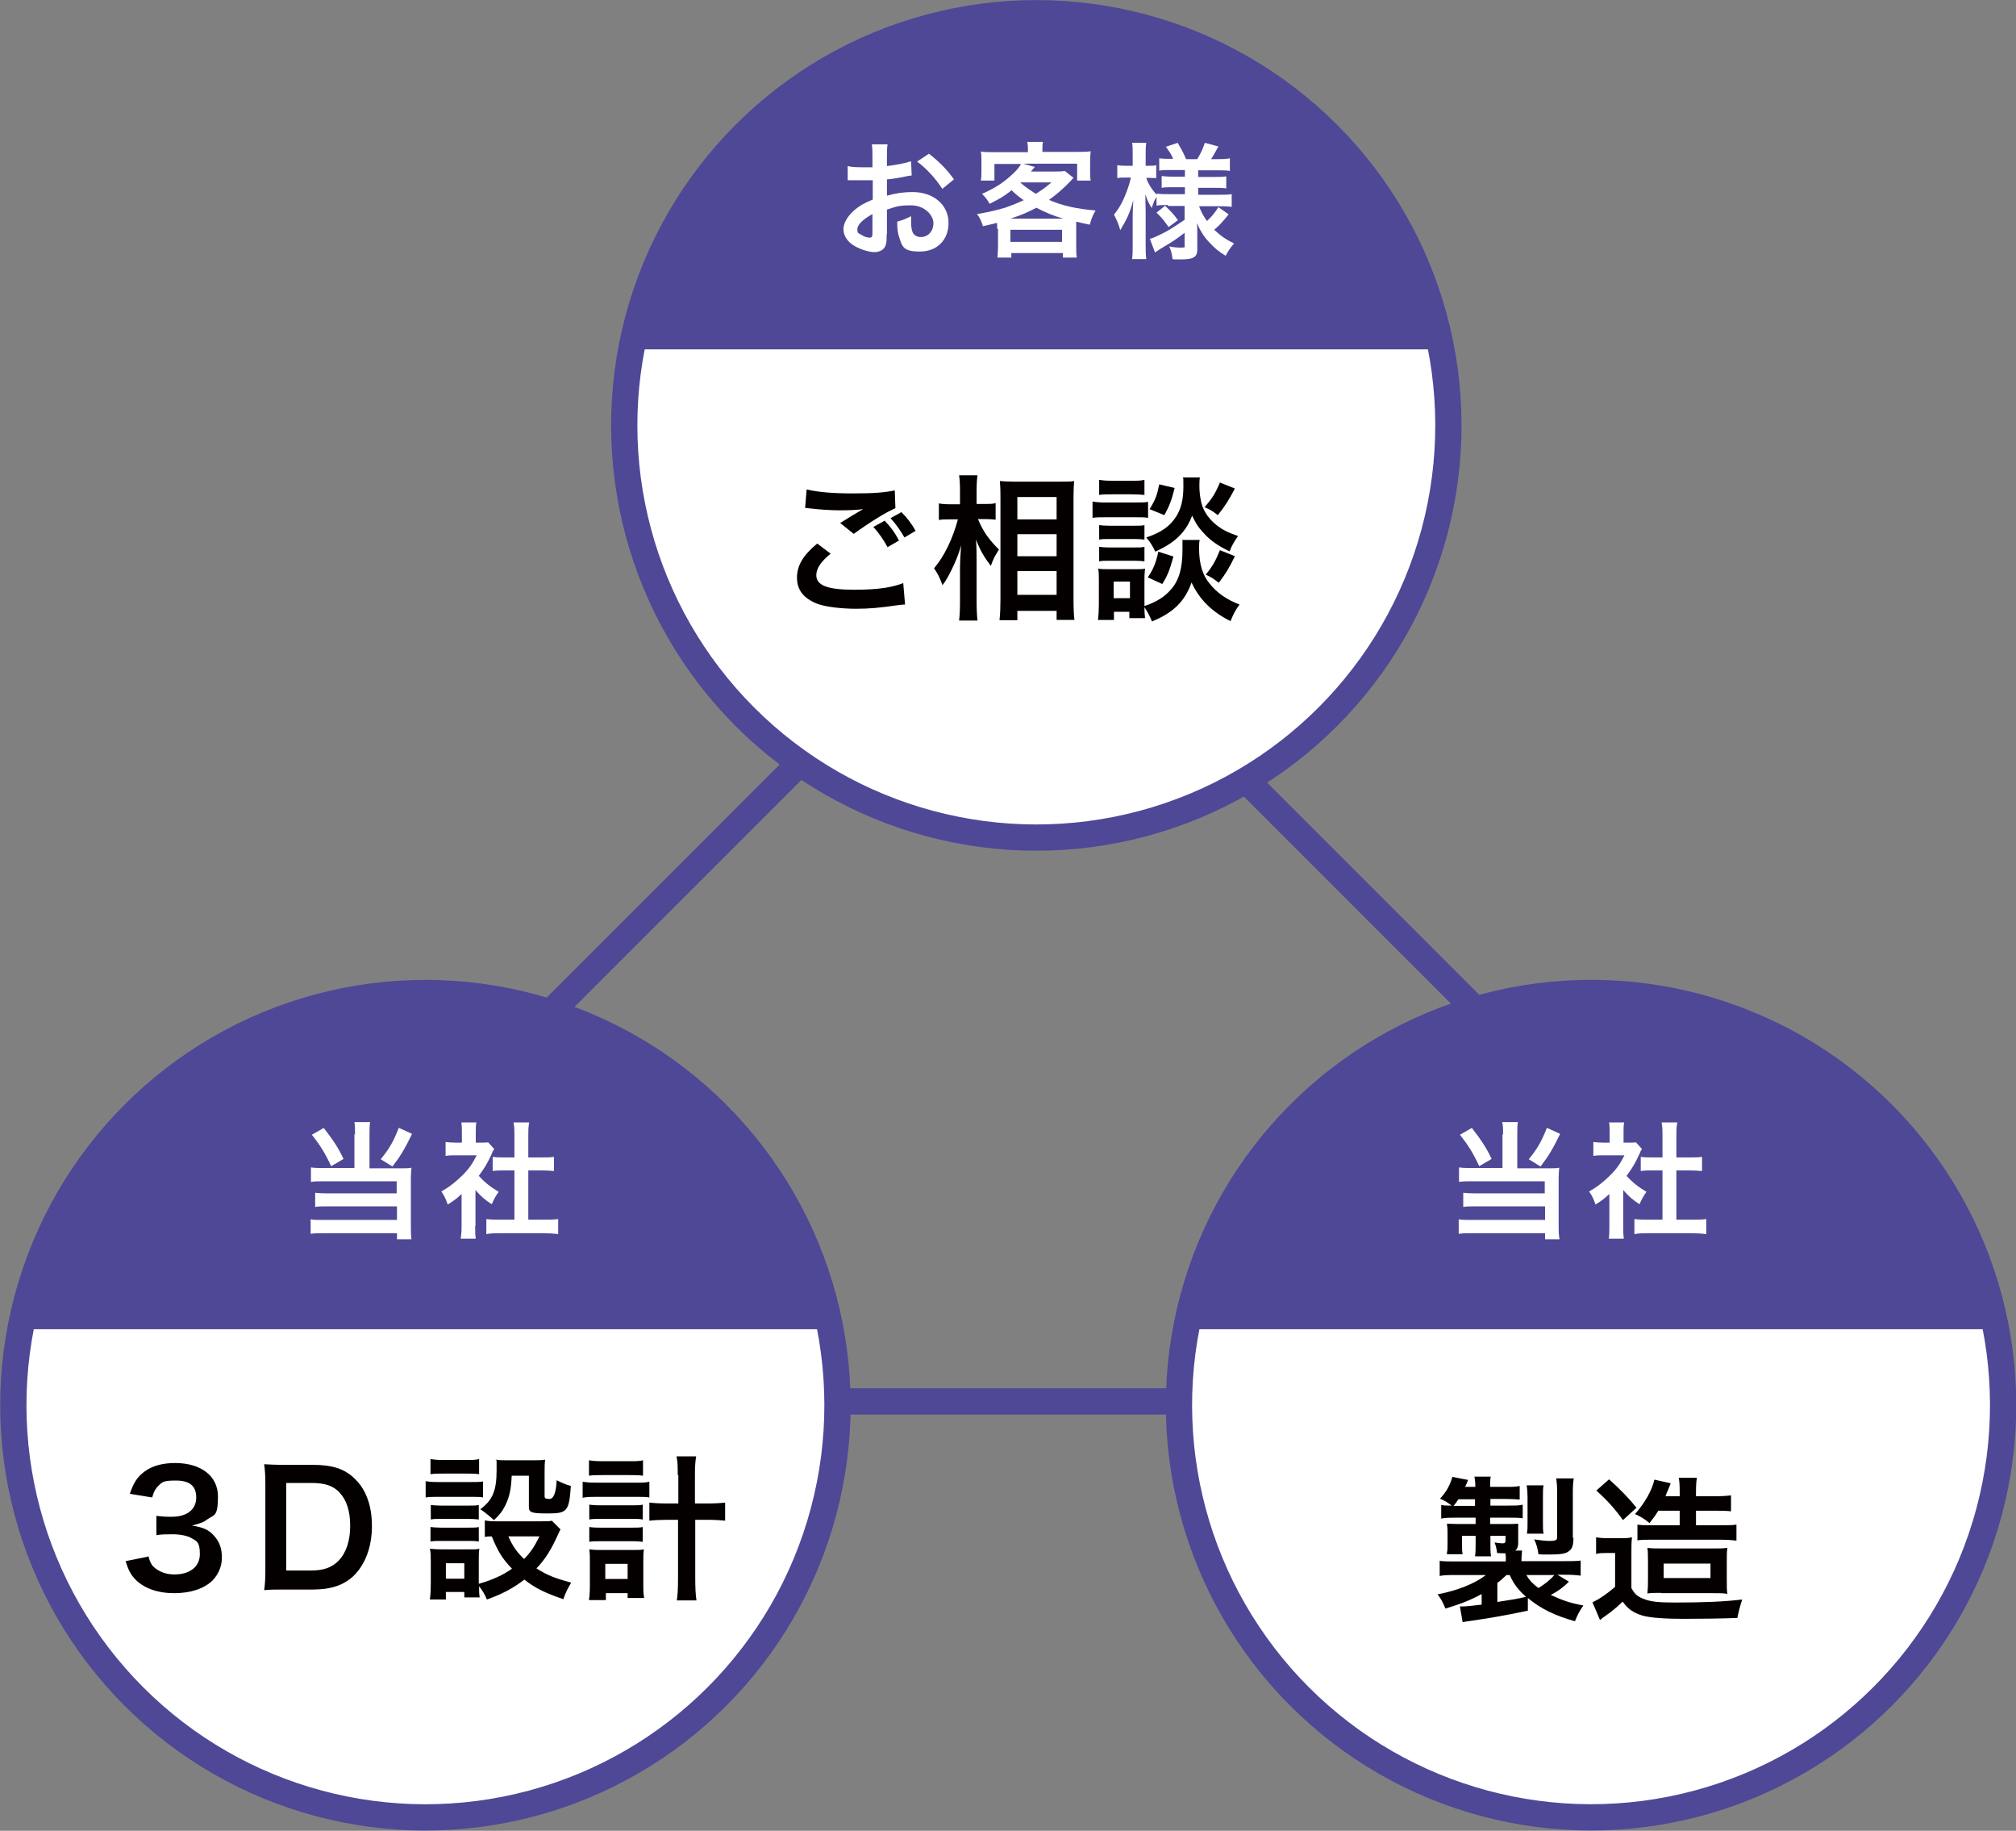
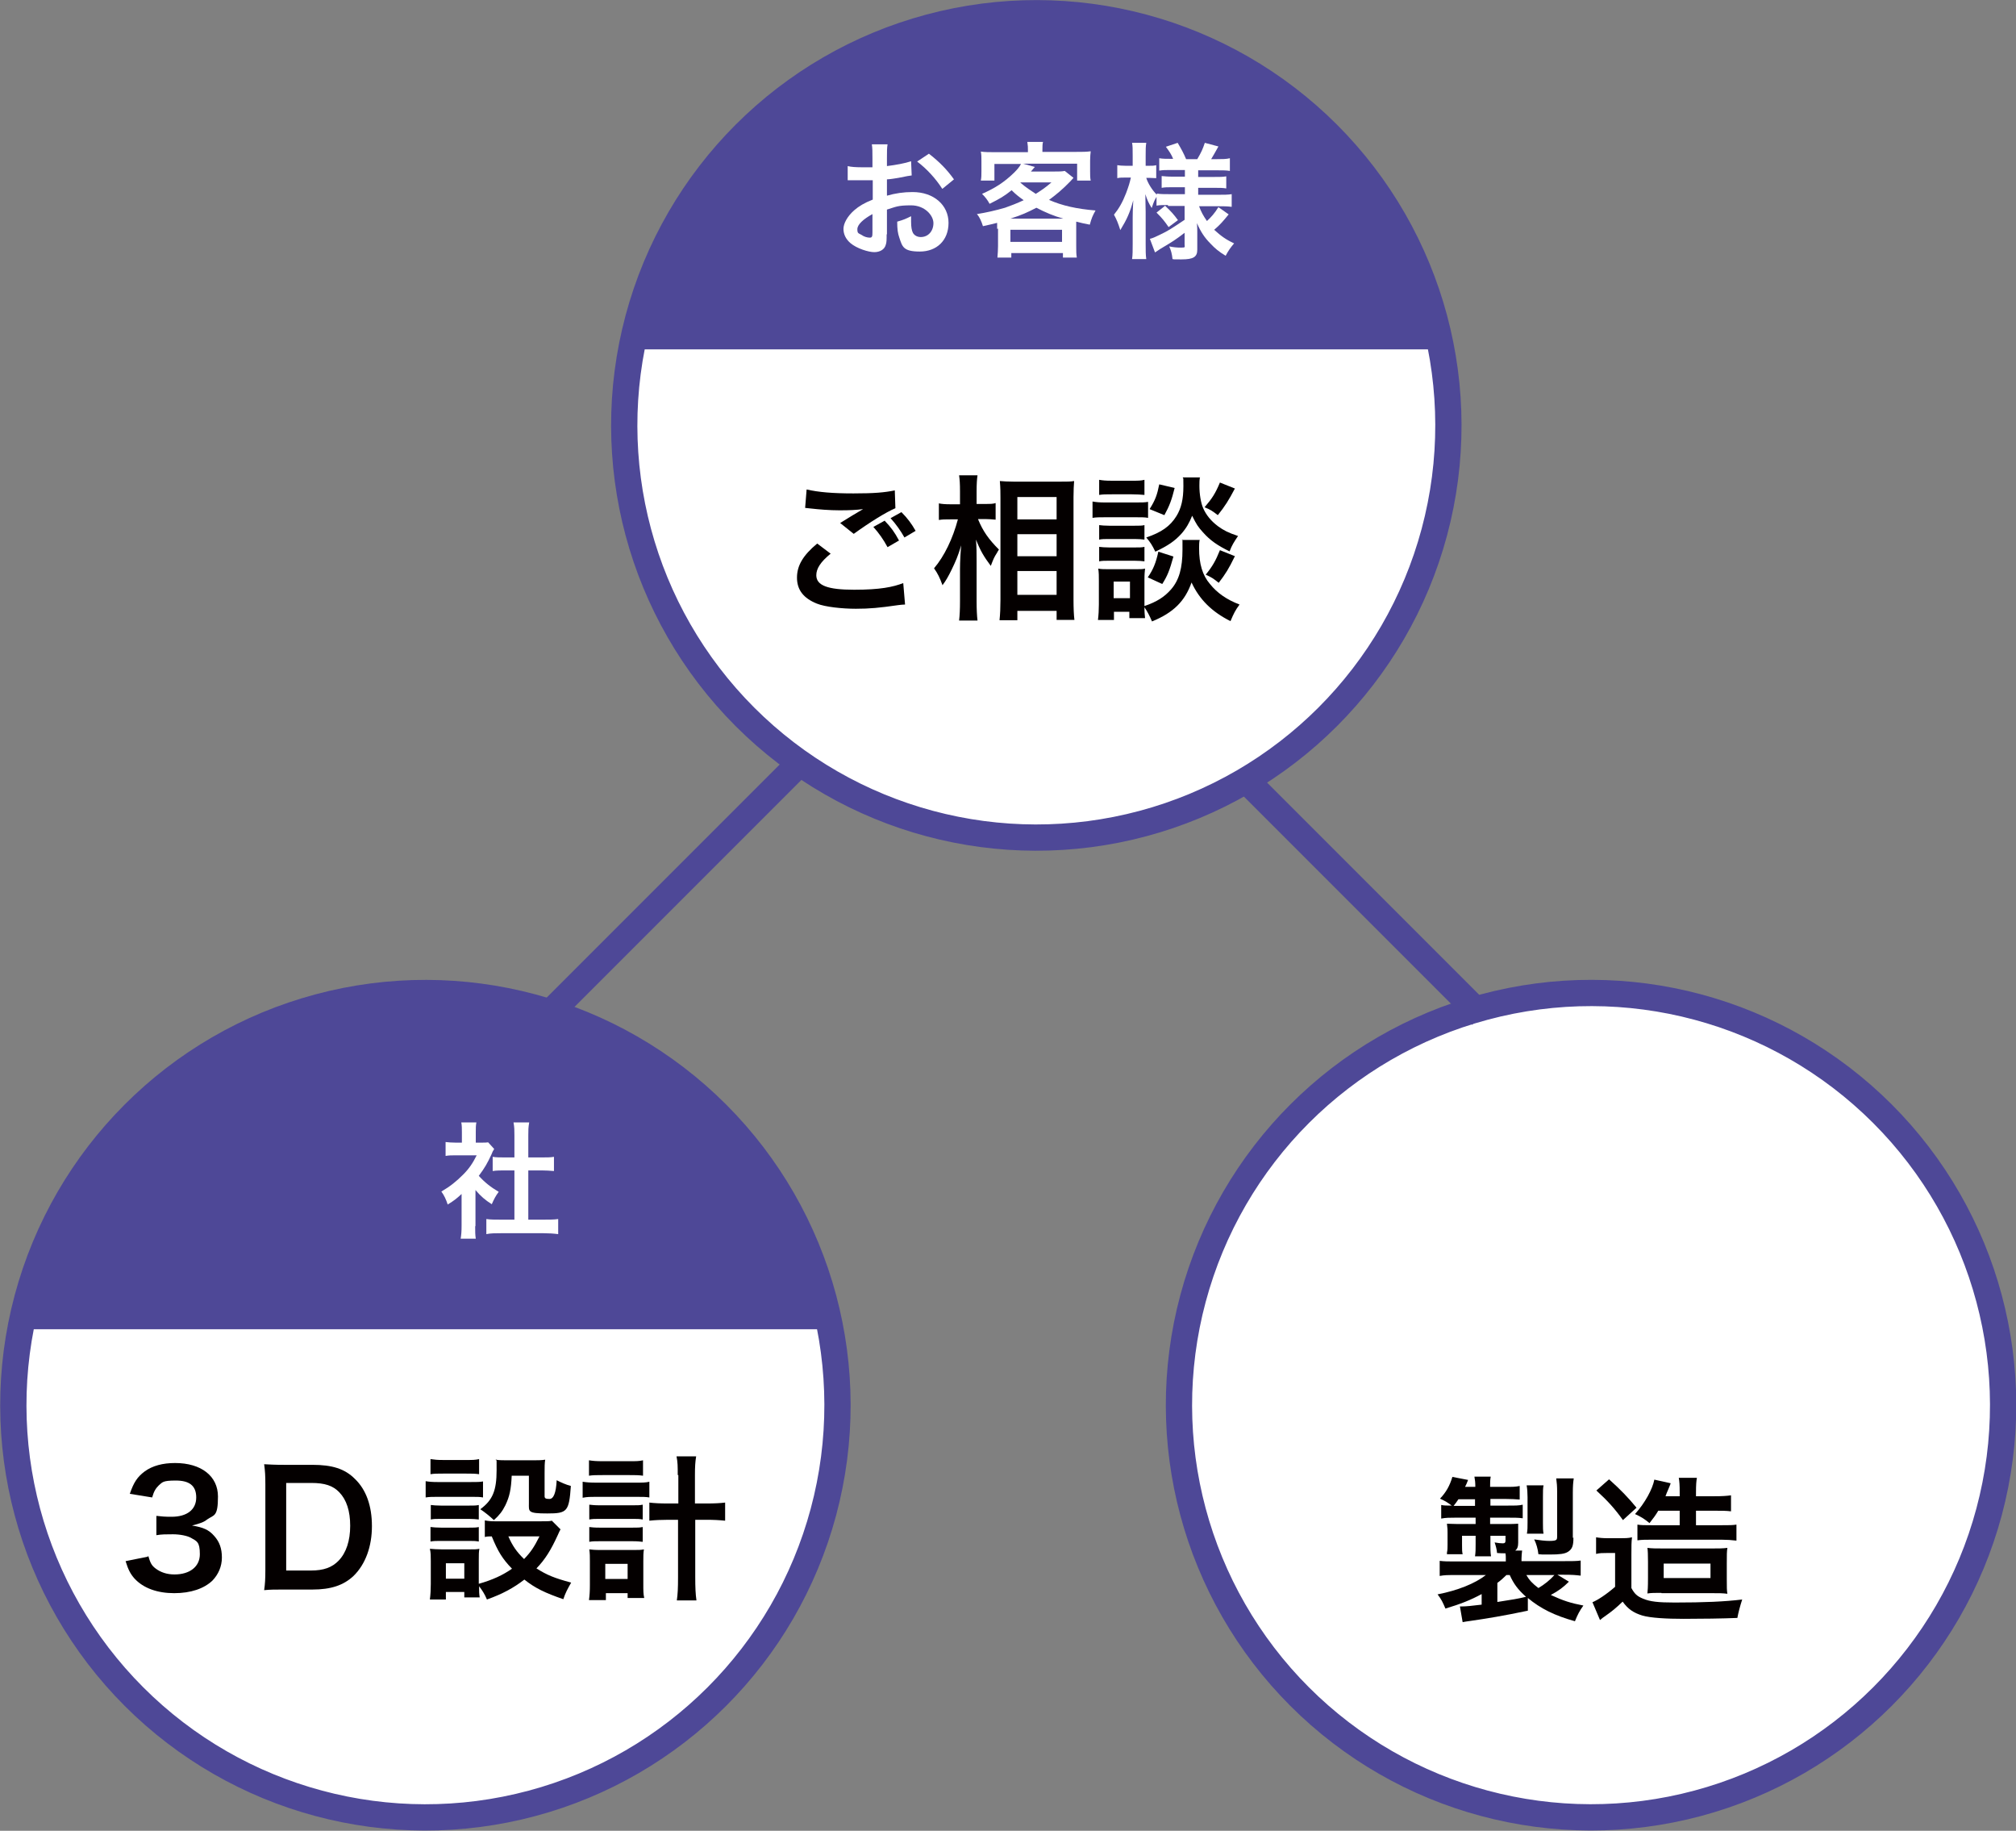
<svg xmlns="http://www.w3.org/2000/svg" id="_レイヤー_1" data-name="レイヤー 1" version="1.1" viewBox="0 0 667.8 606.3">
  <rect x="0" y="0" width="667.8" height="606.3" fill="#808080" stroke="none" />
  <defs>
    <style>
      .cls-1 {
        fill: #4e4897;
      }

      .cls-1, .cls-2, .cls-3 {
        stroke-width: 0px;
      }

      .cls-4 {
        fill: none;
      }

      .cls-4, .cls-5 {
        stroke: #4e4897;
        stroke-miterlimit: 10;
        stroke-width: 8.7px;
      }

      .cls-5, .cls-2 {
        fill: #fff;
      }

      .cls-3 {
        fill: #040000;
      }
    </style>
  </defs>
  <circle class="cls-5" cx="343.3" cy="140.9" r="136.5" transform="translate(.9 284) rotate(-45)" />
  <g>
    <path class="cls-3" d="M275.1,183.4c-3.3,2.7-4.7,4.9-4.7,7.1,0,3.4,3.8,4.8,12.5,4.8s12.9-.9,16.3-2.2l.6,7.1c-.9,0-1.2.1-2.3.2-6.2.9-9.5,1.2-14,1.2s-10.2-.6-12.9-1.7c-4.5-1.8-6.6-4.6-6.6-8.6s2-7.4,6.7-11.3l4.5,3.4ZM267.2,162.1c4,.9,8.6,1.3,15.5,1.3s10.3-.3,13.7-1l.2,5.9c-3.1,1.3-8.7,4.8-13.8,8.5l-4.5-3.6c2.7-1.7,5.2-3.2,7.6-4.6-2.3.3-4.5.4-7.8.4s-6.9-.3-9.5-.6c-1-.1-1.2-.1-1.9-.2l.5-6.2ZM293.1,172.5c2.1,2.2,3.2,3.7,4.7,6.5l-3.8,2.2c-1.4-2.6-2.9-4.7-4.7-6.7l3.8-2.1ZM299.6,178c-1.3-2.3-2.8-4.4-4.6-6.4l3.6-2c2,2,3.4,3.9,4.7,6.2l-3.7,2.2Z" />
    <path class="cls-3" d="M324,172c1.6,3.9,3.5,6.6,6.9,10-.3.4-.5.8-.6,1-1.1,1.7-1.2,2.1-2.1,4.4-2.3-3.1-3.4-4.9-4.9-8.7.2,3,.2,4.2.2,7.1v13.3c0,2.6.1,4.8.3,6.4h-6.1c.2-1.7.3-3.7.3-6.4v-10.7c0-2.3.2-6,.4-7.8-1.1,3.6-1.8,5.2-3.1,7.9-1.2,2.5-2.1,4-3.1,5.3-.9-2.5-1.6-3.9-2.8-5.6,3.4-4,6.2-9.8,7.9-16.2h-2.5c-1.7,0-2.7,0-3.8.2v-5.5c.9.2,2.1.3,3.8.3h3.2v-4.2c0-2.7-.1-3.9-.3-5.4h6.1c-.2,1.3-.3,3-.3,5.3v4.2h3c1.3,0,2.4,0,3.3-.3v5.5c-1.2-.1-2.1-.2-3.3-.2h-2.5ZM331.1,205.3c.2-1.9.3-4.1.3-6.6v-33.9c0-1.8,0-3-.2-5.5,1.4.1,2.4.2,4.6.2h15.5c2.2,0,3.4,0,4.5-.2-.1,1.5-.2,2.9-.2,5.3v34.1c0,2.7.1,5,.3,6.6h-5.9v-3h-13v3.1h-5.9ZM337,172h13v-7.4h-13v7.4ZM337,184.2h13v-7.3h-13v7.3ZM337,197h13v-7.9h-13v7.9Z" />
    <path class="cls-3" d="M362,166.1c1.2.2,2.2.3,4.1.3h10.1c2.1,0,2.9,0,4.1-.2v5.3c-1.1-.2-1.8-.2-3.9-.2h-10.4c-1.8,0-2.9,0-4.1.2v-5.4ZM397.4,178.7c-.2.9-.2,1.8-.2,2.9,0,5.1,1.1,8.9,3.6,11.8,2.4,3,5.6,5.2,9.8,6.8-1.4,1.9-1.9,2.9-3,5.5-6.2-3.1-10.3-7.2-12.9-12.8-2.2,6.2-6,10-13.1,12.9-.8-1.9-1.6-3.4-2.5-4.7,0,1.9.1,2.4.2,3.6h-5.2v-2.1h-5.1v2.7h-5.3c.2-1.6.3-3.4.3-5.1v-7.9c0-1.6,0-2.6-.2-4,1,.2,1.9.2,3.5.2h8.9c1.7,0,2.2,0,3.1-.2-.1.9-.2,1.8-.2,3.7v8.7c4.1-1.4,6.6-3,8.8-5.5,2.7-3.1,3.8-7.1,3.8-13.2s0-2.2-.2-3.2h5.8ZM364.1,158.9c1.2.2,2.1.3,4.2.3h6.6c2.1,0,3,0,4.2-.3v5c-1.4-.1-2.3-.2-4.2-.2h-6.6c-1.9,0-3,0-4.2.2v-5ZM364.1,173.9c1,.1,1.7.2,3.3.2h8.5c1.7,0,2.3,0,3.2-.2v4.8c-.9-.1-1.7-.2-3.2-.2h-8.5c-1.6,0-2.3,0-3.3.2v-4.8ZM364.1,181.1c1,.1,1.7.2,3.3.2h8.5c1.7,0,2.3,0,3.2-.2v4.8c-.9-.1-1.7-.2-3.3-.2h-8.4c-1.6,0-2.3,0-3.3.2v-4.8ZM368.9,198.1h5.4v-5.5h-5.4v5.5ZM397.5,157.9c-.2,1-.2,2-.2,3,0,2.7.5,5.8,1.3,7.5,1,2.2,2.5,4.1,4.9,5.9,1.8,1.3,3.3,2.1,6.6,3.2-1.4,2.1-2,3-2.8,5.1-3.9-1.9-6.4-3.6-8.8-6.3-1.7-1.9-2.1-2.5-3.6-5.5-.9,2.3-2,4.2-3.6,6-2.2,2.4-4.4,3.9-8.6,5.9-1-2.1-1.7-3.2-3-4.7,5-1.7,7.9-3.7,10-7.1,1.6-2.6,2.3-5.6,2.3-9.9s0-1.8-.2-2.9h5.7ZM388.7,184.3c-1.3,4.7-2,6.4-3.7,9.1l-4.8-2.2c1.8-2.6,2.7-4.8,3.5-8.5l5,1.6ZM389.1,161.6c-1,4-1.7,5.9-3.4,9l-4.9-2c1.9-3,2.5-4.7,3.2-8.2l5.1,1.2ZM409.1,161.7c-2.1,4-3.3,5.9-5.7,8.9-1.7-1.3-2.5-1.9-4.4-2.6,2.5-2.9,3.6-4.6,5.1-8.2l5,2ZM409,184.3c-2,4.1-3,5.7-5.3,8.7-1.9-1.5-2.2-1.7-4.3-2.7,2.2-2.7,3.3-4.6,4.7-8.1l5,2Z" />
  </g>
  <path class="cls-1" d="M477.5,115.7c-11.8-63.4-67.4-111.4-134.2-111.4s-122.4,48-134.2,111.4h268.4Z" />
  <g>
    <path class="cls-2" d="M293.7,77.6c0,1.7,0,2.7-.3,3.5-.4,1.5-1.9,2.4-3.8,2.4s-5.8-1.2-7.9-3c-1.5-1.3-2.3-2.9-2.3-4.7s1.3-4.2,3.6-6.2c1.5-1.3,3.3-2.4,6.1-3.5v-6.4q-.4,0-1.8,0c-.6,0-1.2,0-2.3,0s-1.8,0-2.3,0c-.5,0-.9,0-1,0s-.5,0-.9,0v-4.7c1.1.3,2.8.4,5,.4s.9,0,1.5,0c1,0,1.2,0,1.7,0v-2.8c0-2.4,0-3.5-.2-4.8h5.2c-.2,1.3-.2,2.2-.2,4.5v2.7c3.1-.4,5.9-.9,8-1.6l.2,4.7c-.8.1-1.5.2-4.4.8-1.4.2-2.2.4-3.8.5v5.4c2.8-.8,5.5-1.2,8.5-1.2,7,0,11.9,4.3,11.9,10.2s-4,9.5-9.5,9.5-5.8-1.6-6.8-4.6c-.5-1.4-.7-2.8-.7-5.3,2.1-.6,2.8-.9,4.6-1.8,0,.8,0,1.2,0,1.8,0,1.8.2,2.9.6,3.7.5.9,1.5,1.4,2.6,1.4,2.5,0,4.2-2,4.2-4.6s-2.9-5.9-7.4-5.9-5,.5-8,1.4v8.2ZM289,70.9c-3.1,1.7-5,3.5-5,5s.4,1.3,1.4,1.9c.8.6,1.9.9,2.7.9s.9-.4.9-1.8v-6.1ZM312.1,62.5c-2.1-3.3-5.1-6.6-8.3-9l3.9-2.6c3.6,2.8,6,5.3,8.3,8.5l-3.8,3.1Z" />
    <path class="cls-2" d="M330.3,75.8c0-.8,0-1.3,0-2-1.6.4-2.4.6-4.7,1.1-.5-1.6-1.1-3-2-4,3.1-.5,6.2-1.2,9.3-2.1,2-.7,3.8-1.4,6.2-2.5-1.7-1.2-2.7-2-4-3.3-2.5,2-3.9,2.8-7.3,4.5-.7-1.3-1.4-2.2-2.5-3.3,4.3-1.9,7.3-3.8,10.6-7,1-1,1.8-1.9,2.3-2.9h-8.8v5.5h-4.5c.2-1,.2-1.8.2-3.1v-3.4c0-1.3,0-2.1-.2-3.1,1.4.2,2.8.2,4.8.2h10.8v-.6c0-1.2,0-1.4-.2-2.8h5.2c-.2.6-.2,1.7-.2,2.7v.6h11.1c2.2,0,3.4,0,4.9-.2-.1.9-.2,1.8-.2,3.1v3.5c0,1.3,0,2.3.2,3.1h-4.5v-5.6h-17.9l3.9,1.1s-.5.5-1.3,1.5h7.8c1.5,0,2.5,0,3.4-.2l2.9,2.3q-.4.4-1.1,1.2c-2.5,2.6-4.7,4.4-7,6.1,4.3,1.9,9.2,3,15.4,3.5-1,1.8-1.3,2.5-1.9,4.7-2-.4-2.6-.5-4.5-1,0,1.1,0,1.2,0,2.3v5.8c0,1.8,0,2.6.2,3.8h-4.6v-1.5h-17.1v1.5h-4.6c.1-1.3.2-2.5.2-3.8v-5.8ZM352.2,72.4c-3.2-.9-5.8-2-8.9-3.6-2.9,1.5-4.8,2.4-8.6,3.6h17.5ZM334.7,80.1h17.1v-4h-17.1v4ZM338,60.5c2,1.7,3.3,2.5,5.1,3.7,2-1.3,3-1.9,5.2-3.8h-10.2l-.2.2Z" />
    <path class="cls-2" d="M386.9,67.9c-1.6,0-2.7,0-3.8.2v-2.9c-.7,1.2-.8,1.3-1.6,3.7-1-1.6-1.5-2.7-2.1-4.6,0,2.5.1,4.6.1,5.8v10.6c0,2.2,0,3.8.2,5.1h-4.7c.2-1.3.2-3,.2-5.1v-8.6c0-3.1.2-5.1.2-5.8-1.1,4.1-2.1,6.3-4.3,9.9-.7-2.2-1.2-3.5-2.1-5.1,1.6-2,2.8-4,4-7.1.9-2.4,1.2-3.4,1.6-5.2h-1.7c-1.3,0-2,0-2.8.2v-4.3c.7.1,1.5.2,2.8.2h2.3v-3.3c0-2.2,0-3.3-.2-4.3h4.7c-.2,1.2-.2,2.3-.2,4.3v3.3h1.1c1.1,0,1.6,0,2.4-.2v4.3c-.8,0-1.5-.1-2.4-.1h-.9c.5,1.7,1.9,4,3.5,5.6v-.4c1.2.2,2.4.2,4.3.2h5v-2.3h-3.8c-2.2,0-2.7,0-3.9.2v-3.9c1.2.1,1.9.2,3.8.2h3.9v-2.2h-4.5c-1.9,0-2.8,0-4,.2v-4.1c1.2.2,2.3.2,4,.2h.6c-.5-1.3-1.2-2.4-2.4-4l3.9-1.3c1.2,2,2,3.5,2.8,5.4h3.7c1.3-2.2,1.8-3.3,2.5-5.4l4.5,1.2c-1.1,2-1.8,3.2-2.4,4.2h2c1.7,0,3,0,4.2-.3v4.2c-1.2-.2-2.3-.2-4.1-.2h-6.4v2.2h5.1c2.1,0,3,0,4.2-.2v4c-1.2-.2-2-.2-4.2-.2h-5.1v2.3h6.8c1.7,0,3.1,0,4.3-.2v4.2c-1.4-.2-2.8-.2-4.3-.2h-6.5c.7,1.9,1.3,3,2.6,4.9,1.4-1.3,2.5-2.5,3.8-4.6l3.4,2.4c-1.8,2.2-2.8,3.4-4.8,5.1,2.2,2,3.8,3.2,6.6,4.5-1.2,1.4-1.9,2.4-2.8,4.1-2.2-1.3-3.6-2.5-5-4-2-2-3.3-4-4.5-6.8.1,1.9.1,2.2.1,3v5.8c0,2.4-1.3,3.2-5.2,3.2s-1.8,0-3-.1c-.2-1.8-.5-2.9-1.1-4.2,1.5.3,2.5.4,4,.4s1.1-.2,1.1-1v-3.9c-3,2.3-4.1,3-8,5.3-.3.2-1.2.8-1.8,1.2l-1.7-4.5c1.2-.3,1.9-.7,3.4-1.4,2.7-1.3,3.3-1.7,8.1-4.9v-4.6h-5.5ZM386,68.2c2,1.9,2.8,2.8,4.2,4.7l-3.1,2.3c-1.4-2-2-2.8-4-4.8l2.9-2.3Z" />
  </g>
-   <line class="cls-4" x1="277.4" y1="464.1" x2="390.4" y2="464.1" />
  <circle class="cls-5" cx="140.9" cy="465.4" r="136.5" transform="translate(-287.8 235.9) rotate(-45)" />
  <circle class="cls-5" cx="527" cy="465.4" r="136.5" transform="translate(-174.7 508.9) rotate(-45)" />
  <g>
    <path class="cls-3" d="M49.1,515.2c.7,2.4,1.1,3.2,2.4,4.2,1.7,1.3,3.8,2,6.3,2,5.1,0,8.4-2.6,8.4-6.7s-1-4.3-2.9-5.4c-1.2-.7-3.7-1.2-6-1.2s-3.8,0-5.5.3v-6.4c1.7.2,2.8.3,5,.3,5.2,0,8.2-2.4,8.2-6.4s-2.4-5.6-6.8-5.6-4.4.6-5.6,1.6c-1,1-1.6,1.9-2.2,4l-7.4-1.2c1.3-3.8,2.5-5.6,4.9-7.4,2.6-1.9,6-2.8,10.1-2.8,8.6,0,14.2,4.3,14.2,11.1s-1.3,6-3.6,7.6c-1.1.9-2.3,1.3-5,2,3.7.6,5.6,1.4,7.4,3.5,1.7,1.9,2.5,4.1,2.5,7.1s-1.2,5.6-3.1,7.6c-2.8,2.7-7.2,4.2-12.7,4.2s-10.2-1.6-13.2-4.9c-1.3-1.5-2-2.8-2.9-5.7l7.4-1.5Z" />
    <path class="cls-3" d="M87.9,491.6c0-2.9-.1-4.5-.4-6.7,2.1.1,3.3.2,6.6.2h9.4c6.5,0,10.7,1.3,14,4.6,3.8,3.6,5.7,9,5.7,15.7s-2.1,12.6-6.1,16.5c-3.3,3.1-7.5,4.5-13.6,4.5h-9.4c-3.2,0-4.5,0-6.6.2.3-2.1.4-3.7.4-6.8v-28ZM103,520.1c4.2,0,7-1,9.2-3.3,2.5-2.6,3.8-6.6,3.8-11.5s-1.2-8.6-3.6-11.1c-2.1-2.2-4.8-3.1-9.3-3.1h-8.3v29h8.2Z" />
    <path class="cls-3" d="M140.9,490.5c1.2.2,2.2.3,4.2.3h10.7c2.2,0,3.1,0,4.2-.2v5.3c-1.1-.2-1.8-.2-3.9-.2h-10.9c-1.9,0-3,0-4.2.2v-5.4ZM185.7,506.4q-.3.5-1,2.1c-2.2,4.8-4.1,7.9-7,10.9,3.5,2.2,5.9,3.2,11.5,4.7-1.2,2.1-1.9,3.4-2.6,5.5-6.1-2.1-9.4-3.7-12.9-6.5-3.5,2.7-7.1,4.7-12.4,6.6-.8-1.9-1.6-3.1-2.6-4.4,0,1.8,0,2.4.2,3.7h-5.1v-1.8h-6.1v2.5h-5.3c.2-1.6.3-3.3.3-5.1v-7.6c0-1.7,0-2.8-.3-4.1,1.3.1,2.4.2,4,.2h8.9c2,0,2.6,0,3.5-.2-.2,1.1-.2,1.8-.2,3.8v7.8c4.6-1.3,8-2.9,11-5-3.2-3.3-4.7-5.8-6.7-10.7-1,0-1.5,0-2.3.2v-5.5c1,.2,2,.3,3.3.3h15.3c2,0,2.9,0,3.6-.2l2.8,2.8ZM142.6,483.2c1.4.2,2.2.3,4.3.3h7.5c2.1,0,3,0,4.3-.3v5c-1.4-.2-2.5-.2-4.3-.2h-7.5c-1.9,0-3.1,0-4.3.2v-5ZM142.7,498.4c1,.1,1.8.2,3.4.2h9.2c1.7,0,2.4,0,3.3-.2v4.8c-1.1-.1-1.8-.2-3.3-.2h-9.2c-1.7,0-2.4,0-3.4.2v-4.8ZM142.7,505.7c1,.1,1.8.2,3.4.2h9.2c1.7,0,2.4,0,3.3-.2v4.8c-1.2-.2-1.7-.2-3.4-.2h-9.2c-1.6,0-2.3,0-3.4.2v-4.8ZM147.7,522.8h6.1v-5.1h-6.1v5.1ZM169.5,488.7c-.2,4.5-.7,6.9-2.1,9.8-1,2-2,3.3-3.8,4.9-1.5-1.4-3-2.6-4.5-3.6,4.1-3,5.4-6.2,5.4-12.9s0-2.1-.3-3.5c1.3.2,2.5.2,4.1.2h7.9c1.8,0,3.1,0,4.4-.2-.2,1.1-.2,2.5-.2,4.4v7.7c0,.7.4.9,1.6.9q2.1,0,2.4-6.2c1.6.8,2.9,1.4,4.7,1.9-.6,8.5-1.2,9.1-7.8,9.1s-6.1-.6-6.1-3.4v-9.1h-5.6ZM168.4,508.8c1.3,3,2.7,5.1,5.2,7.5,2.2-2.3,3.3-3.9,5.1-7.5h-10.3Z" />
    <path class="cls-3" d="M193,490.7c1.3.2,2.5.3,4.4.3h13.3c2,0,3.2,0,4.4-.3v5.2c-1.2-.2-2.2-.2-4.4-.2h-13.4c-1.7,0-2.8,0-4.3.3v-5.3ZM195.1,483.6c1.3.2,2.3.3,4.5.3h9c2.1,0,3.1,0,4.4-.3v5.1c-1.5-.2-2.4-.2-4.4-.2h-9c-1.9,0-3.2,0-4.5.2v-5.1ZM200.6,529.9h-5.5c.2-1.5.3-3,.3-5v-7.8c0-1.7,0-2.6-.2-4,1,.1,1.7.2,3.6.2h11.1c1.6,0,2.4,0,3.4-.2-.2,1.2-.2,2.2-.2,4v7.6c0,2,0,3.2.3,4.5h-5.5v-1.6h-7.2v2.3ZM195.2,498.3c1.1.1,1.7.2,3.4.2h11c1.8,0,2.2,0,3.3-.2v4.9c-1.2-.2-1.7-.2-3.3-.2h-11c-1.7,0-2.2,0-3.4.2v-4.9ZM195.2,505.7c.9.1,1.6.2,3.4.2h11c1.8,0,2.2,0,3.3-.2v4.9c-1-.1-1.7-.2-3.4-.2h-10.9c-1.7,0-2.3,0-3.4.2v-4.9ZM200.5,522.9h7.4v-5h-7.4v5ZM224.5,488.5c0-2.9,0-4.2-.4-6.2h6.5c-.3,1.8-.4,3.4-.4,6.2v9.4h3.7c2.8,0,4.6-.1,6.3-.3v6c-2-.2-3.8-.3-6.3-.3h-3.6v18.9c0,3.6.1,5.7.4,7.8h-6.5c.3-2.1.4-4,.4-7.8v-18.9h-3.2c-2.3,0-4.5.1-6.3.3v-6c1.7.2,3.5.3,6.3.3h3.3v-9.4Z" />
  </g>
  <g>
    <path class="cls-3" d="M506.1,533.4c-8,1.7-13.6,2.6-19.1,3.4-1.3.2-1.6.2-2.5.4l-.9-5.2h.5c1.5,0,3.5-.2,6.7-.6v-3.5c-3.7,2-7,3.3-12,4.8-.9-2.1-1.3-3-2.6-4.7,6.7-1.3,12.4-3.6,16-6.4h-9.8c-3,0-3.9,0-5.5.3v-5c1.6.2,2.7.2,5.7.2h16.2v-.9c0-.5,0-1.3-.1-1.8-1.1,0-1.5,0-2.8-.1-.1-1.2-.4-2.3-.8-3.5,1,.2,2.1.3,2.7.3s.9-.2.9-.9v-1.6h-5v2.7c0,1.7,0,2.8.2,4.1h-5.3c.2-1.5.2-2.2.2-4.1v-2.7h-4.5v3.1c0,1.6,0,2.1.2,3h-5.2v-.5c.2-.9.2-1.7.2-2.7v-3.9c0-1,0-1.4-.2-3,.8,0,2.3.1,3.5.1h6v-2.1h-6.7c-1.9,0-3.2,0-4.7.3v-4.5c1,.2,1.7.2,3.5.2-1.2-.9-2.3-1.6-3.9-2.3,2-2.1,3.2-4.2,4.1-7.2l5.2,1c-.4,1.1-.6,1.5-1,2.3h3.4c0-1.5-.1-2.3-.3-3.4h5.4c-.2,1.1-.2,1.9-.2,3.4h5c2.4,0,3.4,0,4.8-.3v4.5c-1.5-.1-2.6-.2-4.7-.2h-5v2.2h5.6c2.9,0,3.8,0,5.1-.3v4.5c-1.3-.2-2.8-.2-4.9-.2h-5.9v2.1h5.2c1.9,0,2.9,0,4.1-.1,0,.6,0,1.2,0,2.2v4.1c0,1.3-.3,2.1-1,2.6h2.3c-.1,1.1-.2,1.5-.2,2.6v.9h13.7c2.9,0,4.6,0,5.9-.2v5c-1.7-.2-2.6-.3-5.6-.3h-2.1l3.8,2.3c-1.9,1.9-3.4,3-6,4.4,4.1,1.9,6.6,2.7,10.8,3.5-1.3,1.8-1.9,3-2.8,5.2-6.8-1.9-11.4-4.2-15.6-7.7v4.1ZM488.6,498.7v-2.2h-5.5c-.6.9-.8,1.2-1.6,2.2h7ZM496.1,530.5c5.1-.8,6.5-1,9.4-1.7-2.7-2.4-4.1-4.3-5.4-7.2h-1.1c-.9.9-1.9,1.8-3,2.6v6.3ZM505.6,521.6c1,1.7,2,2.8,4,4.3,1.9-1.1,3.9-2.7,5.3-4.3h-9.3ZM505.8,507.8c.2-1.2.2-2,.2-3.5v-8.5c0-1.4-.1-2.8-.3-3.9h5.6c-.2.9-.2,2-.2,3.9v8.5c0,1.7,0,2.5.2,3.6h-5.5ZM521.2,509.2c0,2.7-.4,3.8-1.8,4.7-1.1.7-2.8.9-6,.9s-2.5,0-3.8-.1c-.2-1.8-.7-3.5-1.4-4.9,1.9.3,3.8.5,5,.5s1.7-.1,2-.2c.5-.2.6-.4.6-1.3v-14.8c0-1.8-.1-3-.3-4.4h5.8c-.2,1.4-.3,2.5-.3,4.7v15Z" />
    <path class="cls-3" d="M528.7,509.1c1.3.2,2.2.3,4.1.3h3.9c1.5,0,2.6,0,3.9-.3-.2,1.6-.2,2.9-.2,5.6v11.2c1.1,2,1.9,2.7,3.8,3.5,2.3,1,5.1,1.3,10.5,1.3,9.8,0,16.6-.3,22.4-1q-1.1,3.4-1.6,6.1c-4.7.2-12.1.3-17.8.3s-11-.3-13.7-1.1c-2.9-.9-4.7-2.1-6.5-4.6-2.3,2.2-3.4,3.1-5.8,4.8-.5.3-1.1.8-1.7,1.3l-2.5-5.9c1.7-.7,4.5-2.5,7.5-5.1v-11.2h-2.8c-1.3,0-2.3,0-3.5.3v-5.6ZM533,489.9c3.7,3.3,6.4,6.1,9.1,9.4l-4.5,4.1c-2.8-3.9-5.1-6.4-8.8-9.8l4.2-3.7ZM549.3,500.3c-.9,1.5-1.4,2.2-2.9,4.1-1.6-1.3-2.6-2-4.8-3,3.4-3.8,5.8-8.3,6.4-11.4l5.4,1.2c0,.2-.7,1.8-.9,2.3-.3.7-.5,1.1-.8,2h4.7v-1.3c0-2.5-.1-3.6-.3-4.8h6c-.2,1.1-.3,2.3-.3,4.8v1.3h6.1c2.6,0,4-.1,5.5-.3v5.3c-1.6-.2-3-.2-5.3-.2h-6.3v4.8h8.6c2.4,0,3.5,0,4.8-.2v5.3c-1.7-.2-3.1-.3-4.8-.3h-23.6c-1.6,0-2.9,0-4.4.2v-5.2c1.2.2,2.4.2,4.7.2h9.3v-4.8h-7.1ZM550.3,527.5c-2.3,0-3.3,0-4.6.2.1-1.2.2-1.7.2-5.3v-5.2q0-3.5-.2-4.6c1.5.2,3,.2,5.6.2h15.5c2.4,0,3.9,0,5.4-.2-.2,1.3-.2,2.1-.2,5.3v4.9c0,3.1,0,3.8.2,5-1.6-.2-2.7-.2-5.1-.2h-16.7ZM551.1,522.6h15.5v-4.8h-15.5v4.8Z" />
  </g>
-   <path class="cls-1" d="M660.4,440.2c-11.8-63.4-67.4-111.4-134.2-111.4s-122.4,48-134.2,111.4h268.4Z" />
  <g>
    <path class="cls-2" d="M497.9,375.7c0-1.7,0-3-.3-4.1h5.2c-.2,1.1-.2,2.3-.2,4.1v11.2h10.6c1.4,0,2.2,0,3.3-.2-.1,1.1-.2,2-.2,3.5v15.4c0,2,0,3.4.3,4.8h-4.8v-2h-24.1c-2,0-3.4,0-4.5.2v-4.8c1.2.2,2.3.2,4.3.2h24.3v-4.5h-23.1c-1.8,0-3,0-4,.2v-4.7c1,.1,2,.2,4,.2h23v-4h-24.1c-1.8,0-3,0-4.3.2v-4.8c1.4.2,2.5.2,4.3.2h10.1v-11.2ZM487.6,373.6c3.1,4,4.8,6.6,6.5,10.2l-4.1,2.4c-1.9-4.1-3.6-6.9-6.4-10.4l4-2.3ZM516.8,375.5c-2.5,5.1-3.8,7.3-6.5,10.8l-3.9-2.4c2.8-3.4,4.2-5.8,6-10.4l4.4,2Z" />
    <path class="cls-2" d="M537.7,405.9c0,2,0,3,.2,4.3h-5c.2-1.2.2-2.4.2-4.3v-10.5c-1.6,1.5-2.5,2.2-4.6,3.5-.5-1.6-1.2-3.1-2.1-4.3,2.9-1.7,4.9-3.3,7.2-5.6,2-2,3.2-3.8,4.5-6.4h-6.8c-1.5,0-2.4,0-3.5.2v-4.6c1,.1,1.9.2,3.3.2h2.1v-3.5c0-1.1,0-2.2-.2-3.2h5c-.2,1-.2,1.9-.2,3.3v3.4h1.7c1.3,0,1.9,0,2.4-.1l2,2.2c-.4.6-.6,1-.9,1.8-1.4,3-2.2,4.4-4.2,7.1,2,2.2,3.9,3.7,6.6,5.3-1,1.3-1.6,2.5-2.3,4.1-2.2-1.4-3.6-2.6-5.4-4.7v12.1ZM555.4,403.9h5c2.1,0,3.5,0,4.8-.2v5c-1.5-.2-3.1-.3-4.8-.3h-14.3c-1.7,0-3.3,0-4.7.3v-5c1.3.2,2.8.2,4.8.2h4.5v-16.3h-3.1c-1.4,0-2.8,0-4.1.2v-4.7c1.2.2,2.3.2,4.1.2h3.1v-7.3c0-1.7,0-2.7-.3-4.3h5.2c-.3,1.7-.3,2.5-.3,4.3v7.3h4.4c1.9,0,2.9,0,4.1-.2v4.7c-1.3-.1-2.6-.2-4.1-.2h-4.4v16.3Z" />
  </g>
  <path class="cls-1" d="M275.1,440.2c-11.8-63.4-67.4-111.4-134.2-111.4S18.5,376.9,6.7,440.2h268.4Z" />
  <g>
-     <path class="cls-2" d="M117.6,375.7c0-1.7,0-3-.2-4.1h5.2c-.2,1.1-.2,2.3-.2,4.1v11.2h10.6c1.4,0,2.2,0,3.3-.2-.1,1.1-.2,2-.2,3.5v15.4c0,2,0,3.4.2,4.8h-4.8v-2h-24.1c-2,0-3.4,0-4.5.2v-4.8c1.2.2,2.3.2,4.3.2h24.3v-4.5h-23.1c-1.8,0-3,0-4,.2v-4.7c1,.1,2,.2,4,.2h23v-4h-24.1c-1.8,0-3,0-4.3.2v-4.8c1.4.2,2.5.2,4.3.2h10.1v-11.2ZM107.3,373.6c3.1,4,4.8,6.6,6.5,10.2l-4.1,2.4c-1.9-4.1-3.6-6.9-6.4-10.4l4-2.3ZM136.5,375.5c-2.5,5.1-3.8,7.3-6.5,10.8l-3.9-2.4c2.8-3.4,4.2-5.8,6-10.4l4.4,2Z" />
    <path class="cls-2" d="M157.4,405.9c0,2,0,3,.2,4.3h-5c.2-1.3.3-2.4.3-4.3v-10.5c-1.6,1.5-2.5,2.2-4.6,3.5-.5-1.6-1.2-3.1-2.1-4.3,2.9-1.7,4.9-3.3,7.2-5.6,2-2,3.2-3.8,4.5-6.4h-6.8c-1.5,0-2.4,0-3.5.2v-4.6c1,.1,1.9.2,3.3.2h2.1v-3.5c0-1.1,0-2.2-.2-3.2h5c-.2,1-.2,1.9-.2,3.3v3.4h1.7c1.3,0,1.9,0,2.4-.1l2,2.2c-.4.6-.6,1-.9,1.8-1.4,3-2.2,4.4-4.2,7.1,2,2.2,3.9,3.7,6.6,5.3-1,1.3-1.6,2.5-2.3,4.1-2.2-1.4-3.6-2.6-5.4-4.7v12.1ZM175.1,403.9h5c2.1,0,3.5,0,4.8-.2v5c-1.5-.2-3.1-.3-4.8-.3h-14.3c-1.7,0-3.3,0-4.7.3v-5c1.3.2,2.8.2,4.8.2h4.5v-16.3h-3.1c-1.4,0-2.8,0-4.1.2v-4.7c1.2.2,2.3.2,4.1.2h3.1v-7.3c0-1.7,0-2.7-.3-4.3h5.2c-.3,1.7-.3,2.5-.3,4.3v7.3h4.4c1.9,0,2.9,0,4.1-.2v4.7c-1.3-.1-2.6-.2-4.1-.2h-4.4v16.3Z" />
  </g>
  <line class="cls-4" x1="410.8" y1="256.4" x2="490.7" y2="336.3" />
  <line class="cls-4" x1="264" y1="253.6" x2="184.1" y2="333.5" />
</svg>